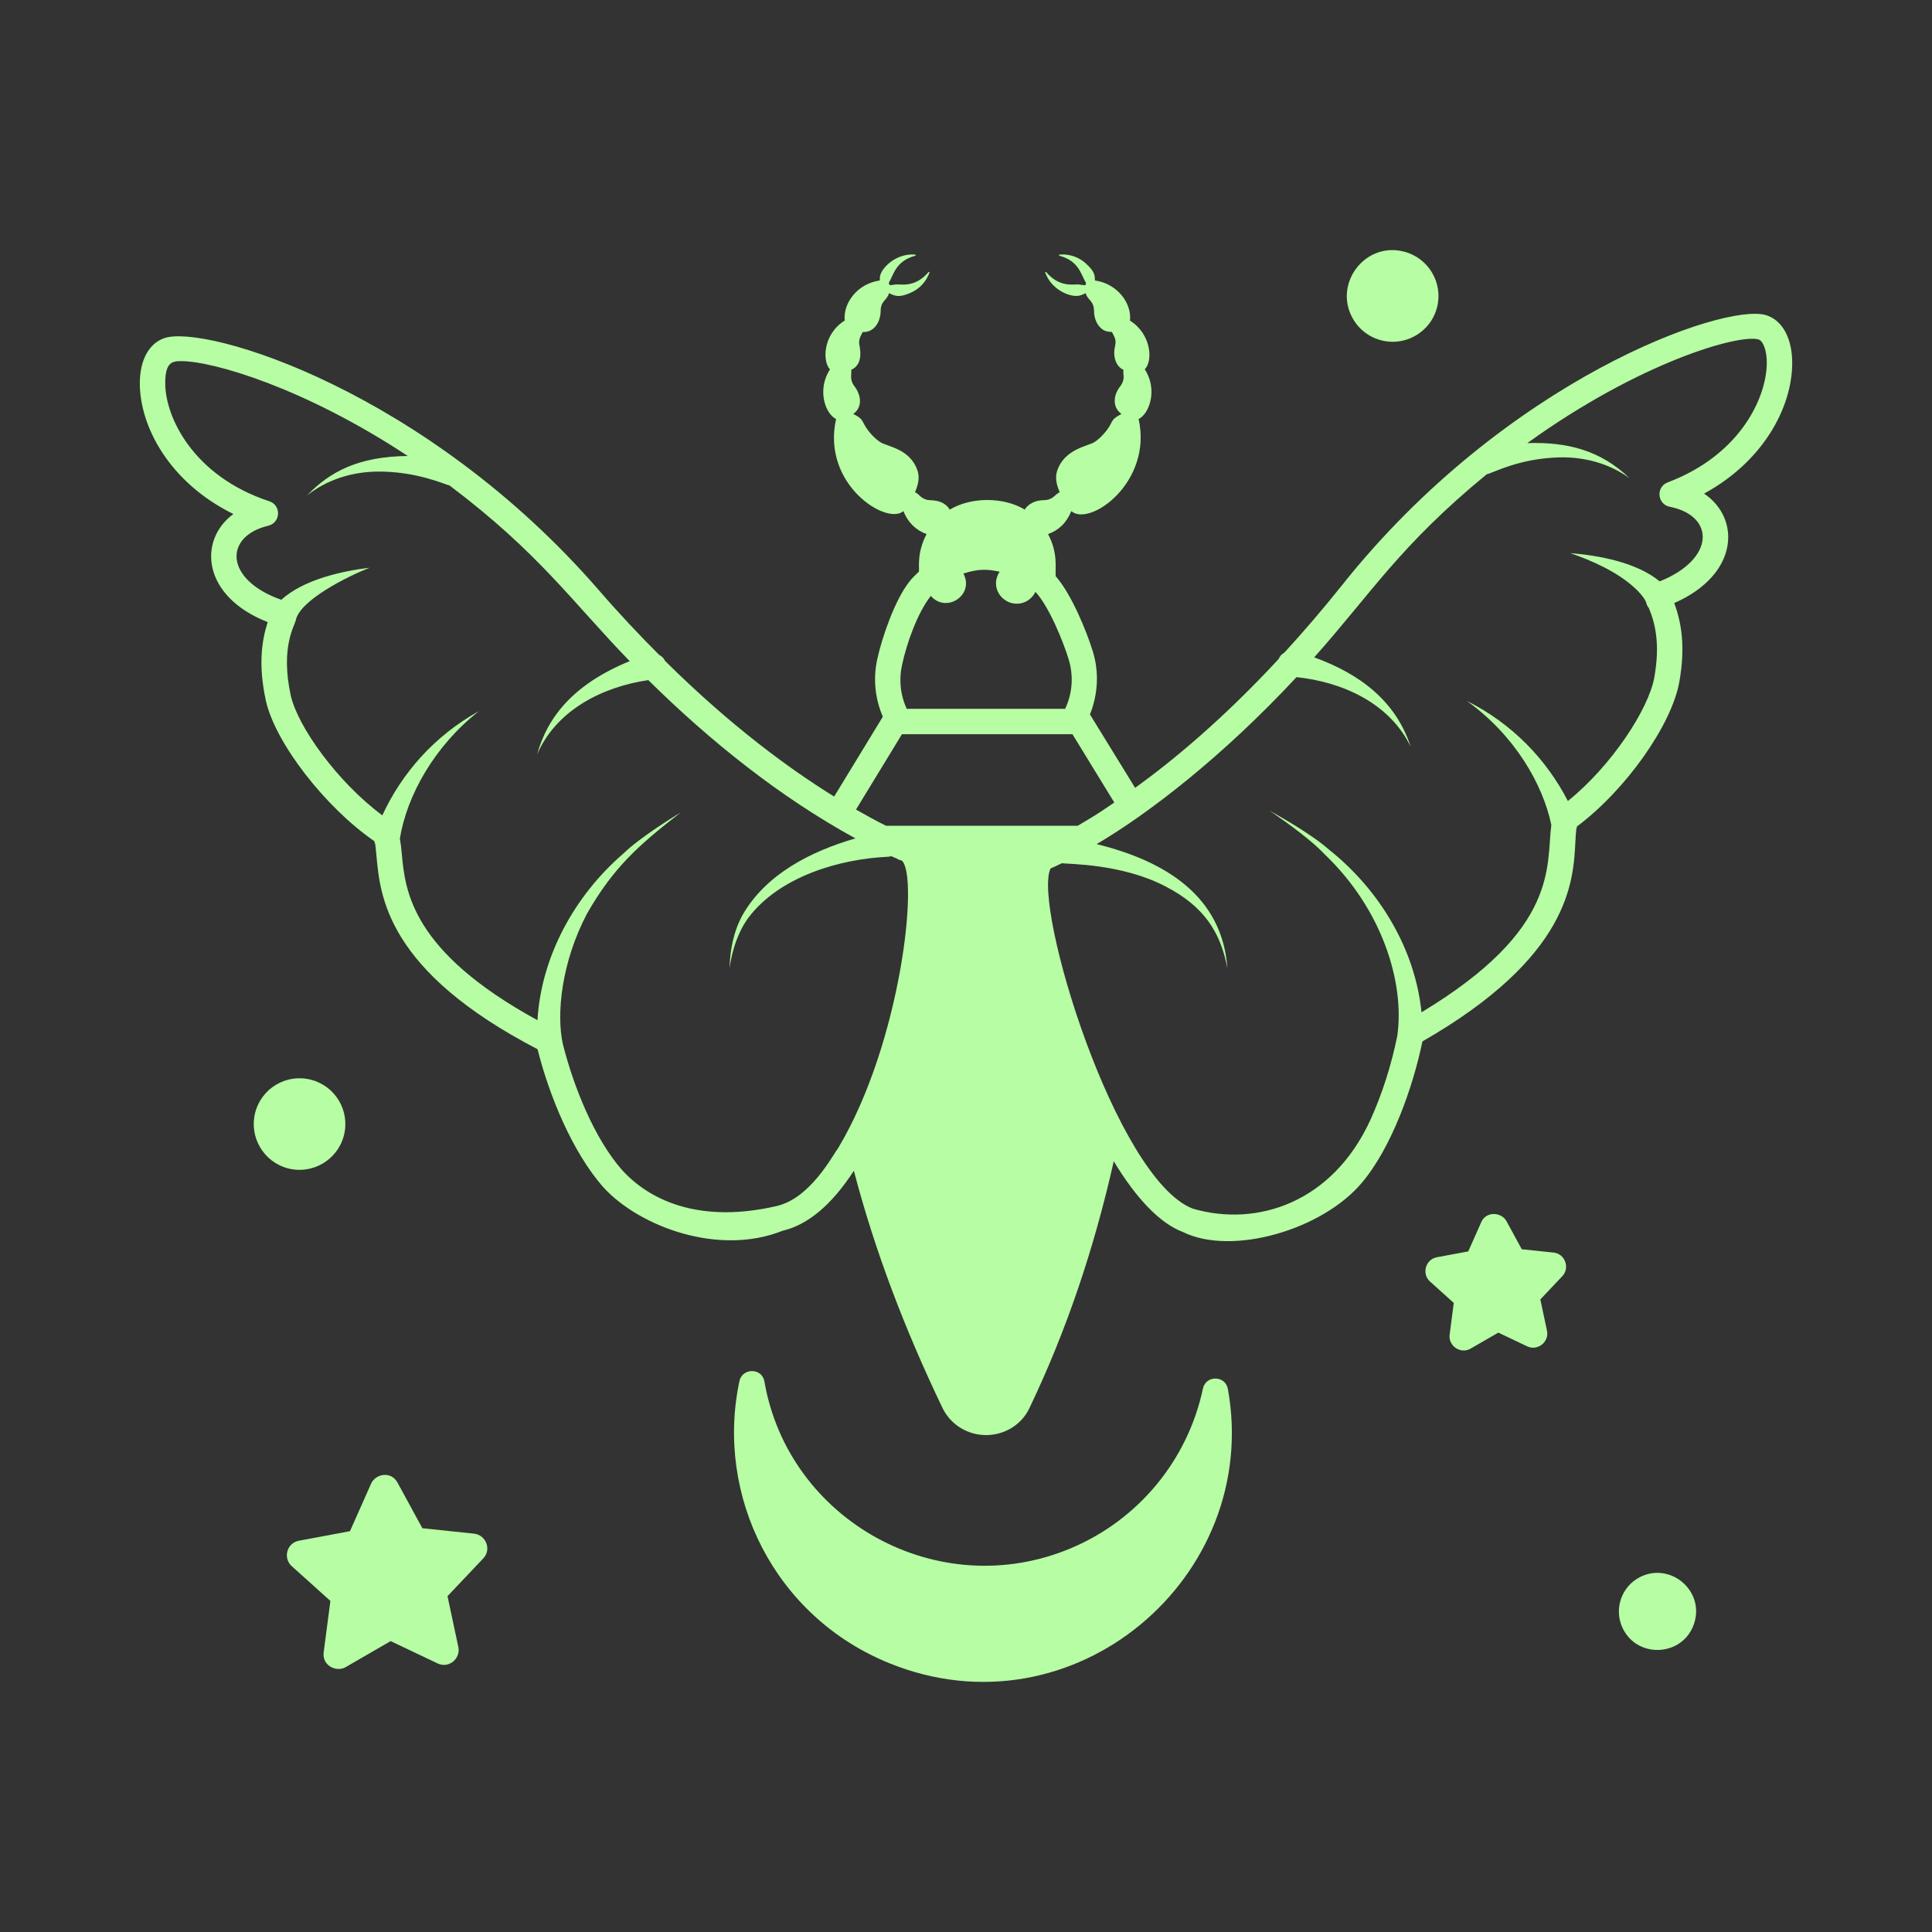
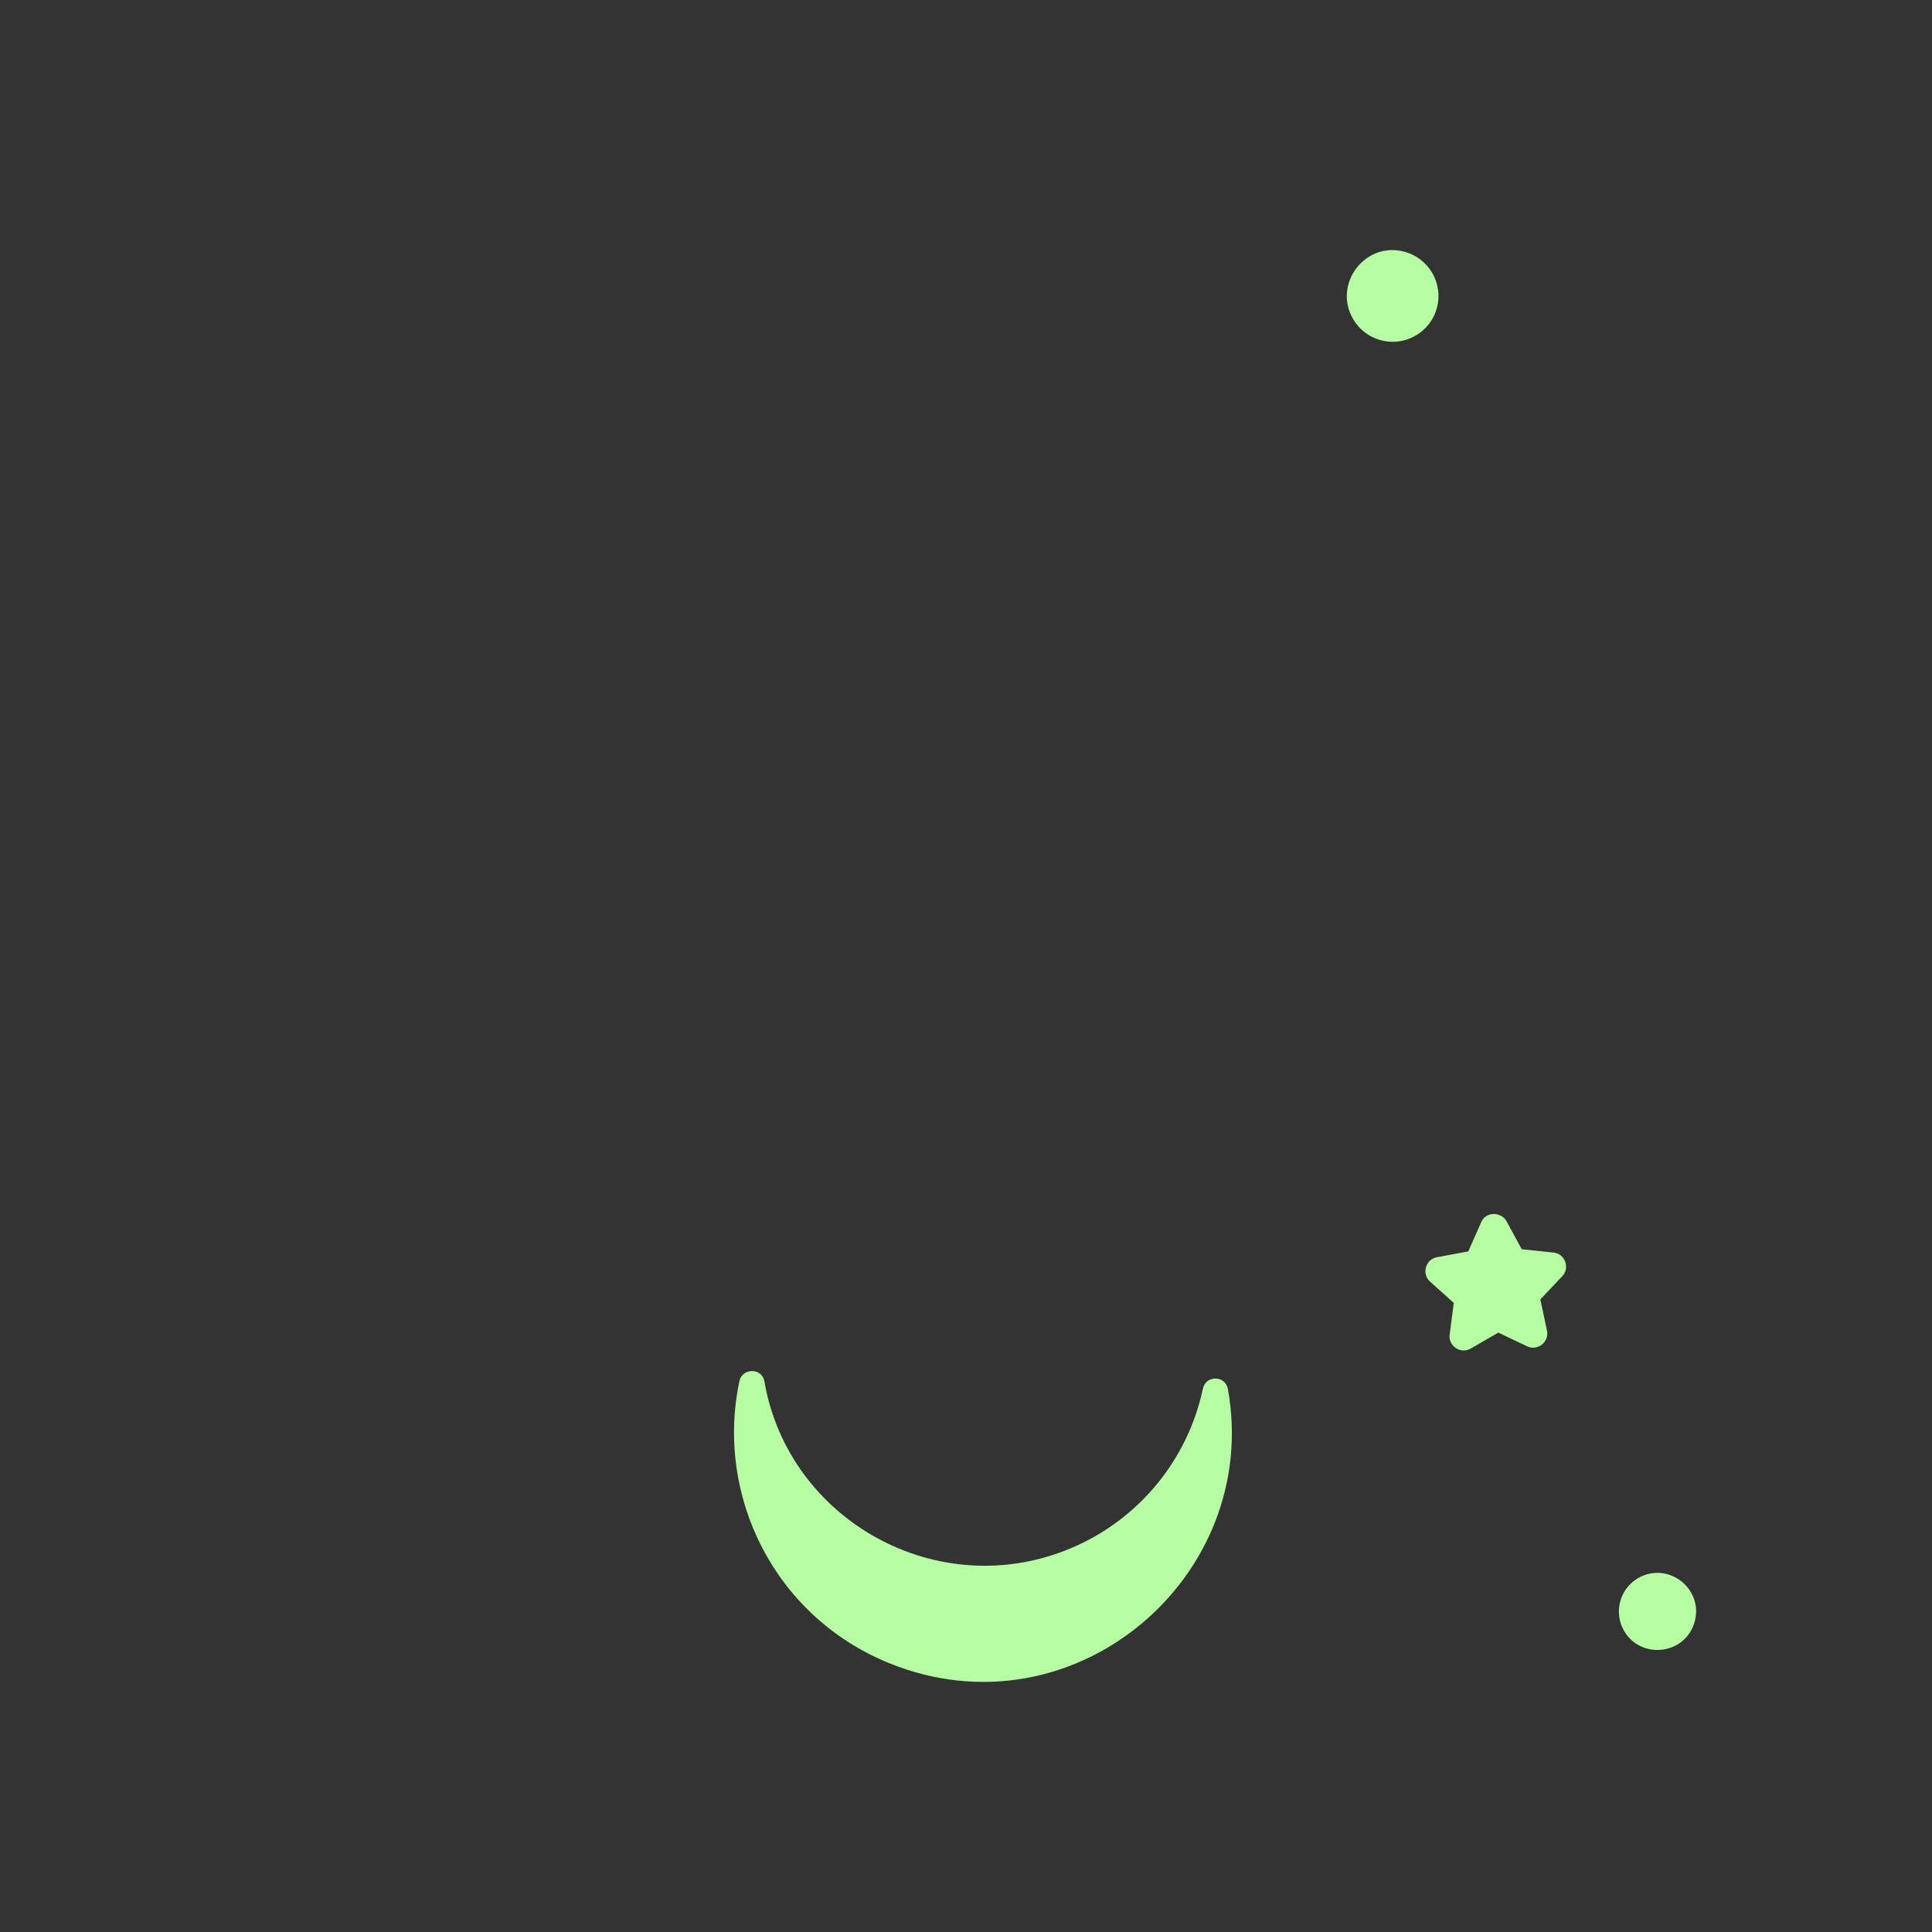
<svg xmlns="http://www.w3.org/2000/svg" width="76" height="76" viewBox="0 0 76 76" fill="none">
  <rect x="0" y="0" width="76" height="76" fill="#333333" stroke="none" />
  <path d="M53.232 12.559C53.569 13.129 54.17 13.445 54.785 13.445C55.587 13.445 56.32 12.905 56.529 12.095C56.778 11.134 56.198 10.149 55.235 9.899C53.685 9.494 52.423 11.185 53.232 12.559Z" fill="#B6FDA3" />
-   <path d="M13.528 44.668C13.777 43.705 13.198 42.722 12.234 42.474C11.269 42.223 10.287 42.806 10.039 43.767C9.79 44.728 10.37 45.712 11.332 45.962C12.285 46.209 13.277 45.637 13.528 44.668Z" fill="#B6FDA3" />
  <path d="M64.519 62.035C63.771 62.411 63.469 63.325 63.843 64.072L63.843 64.073C64.446 65.273 66.218 65.149 66.641 63.869C67.068 62.587 65.718 61.435 64.519 62.035Z" fill="#B6FDA3" />
-   <path d="M18.649 60.33L16.615 60.117L15.637 58.322C15.384 57.853 14.77 57.976 14.598 58.363L13.767 60.233L11.76 60.608C11.279 60.695 11.126 61.293 11.475 61.608L12.997 62.976L12.732 65.002C12.663 65.51 13.223 65.796 13.597 65.581L15.367 64.557L17.214 65.435C17.663 65.648 18.125 65.238 18.03 64.79L17.604 62.789L19.009 61.305C19.352 60.944 19.104 60.377 18.649 60.33Z" fill="#B6FDA3" />
  <path d="M61.114 49.273L59.862 49.142L59.261 48.038C59.071 47.685 58.468 47.627 58.269 48.075L57.758 49.227L56.522 49.457C56.083 49.537 55.913 50.105 56.251 50.411L57.188 51.254L57.025 52.5C56.965 52.946 57.459 53.279 57.849 53.052L58.94 52.422L60.08 52.964C60.492 53.154 60.948 52.783 60.855 52.348L60.593 51.116L61.454 50.205C61.767 49.884 61.568 49.319 61.114 49.273Z" fill="#B6FDA3" />
  <path d="M47.32 54.624C46.723 57.436 44.786 59.781 42.139 60.898C36.904 63.109 31.013 59.808 30.07 54.344C29.976 53.796 29.199 53.808 29.088 54.324C28.128 58.836 30.461 63.588 34.977 65.424C42.232 68.369 49.635 62.034 48.302 54.639C48.205 54.102 47.435 54.086 47.32 54.624Z" fill="#B6FDA3" />
-   <path d="M69.457 12.393C67.798 11.916 59.245 14.917 52.798 23.012C52.021 23.989 51.263 24.865 50.526 25.67C50.423 25.727 50.342 25.814 50.298 25.925C48.094 28.302 46.136 29.922 44.653 30.992C44.592 30.892 42.76 27.916 42.876 28.104C43.191 27.315 43.243 26.439 42.986 25.615C42.731 24.793 42.141 23.364 41.529 22.667C41.501 22.355 41.632 21.767 41.227 21.01C41.642 20.863 41.957 20.567 42.143 20.106C42.864 20.739 45.348 18.976 44.791 16.483C45.214 16.275 45.552 15.326 45.032 14.529C45.368 14.187 45.282 13.133 44.451 12.612C44.524 11.944 43.975 11.164 43.072 11.033C43.063 10.829 43.08 10.703 42.729 10.377C42.215 9.891 41.541 10.024 41.658 10.034C41.656 10.046 41.664 10.057 41.676 10.059C42.444 10.273 42.509 10.77 42.724 11.139C42.708 11.164 42.703 11.192 42.696 11.222C42.605 11.212 42.52 11.206 42.437 11.19C42.235 11.175 41.678 11.322 41.156 10.704C41.151 10.697 41.139 10.692 41.13 10.695C41.119 10.699 41.113 10.712 41.117 10.723C41.365 11.421 42.133 11.715 42.473 11.627C42.556 11.604 42.634 11.571 42.709 11.532C42.77 11.808 43.037 11.808 43.037 12.253C43.038 12.478 43.126 12.78 43.365 12.955C43.484 13.042 43.622 13.052 43.742 13.06C43.859 13.295 43.923 13.37 43.856 13.651C43.777 13.987 43.88 14.411 44.196 14.549C44.157 14.753 44.297 14.896 44.05 15.219C43.809 15.532 43.737 16.012 44.115 16.283C43.595 16.56 43.857 16.579 43.407 17.081C43.292 17.209 43.172 17.314 43.048 17.394C42.81 17.547 41.867 17.658 41.584 18.526C41.488 18.819 41.582 19.121 41.687 19.364C41.492 19.439 41.449 19.672 41.035 19.677C40.748 19.68 40.48 19.807 40.334 20.008C40.325 20.021 40.326 20.036 40.318 20.049C39.478 19.543 38.199 19.542 37.361 20.047C37.103 19.621 36.583 19.694 36.474 19.665C36.181 19.583 36.169 19.433 35.994 19.364C36.097 19.121 36.192 18.819 36.097 18.526C35.81 17.649 34.917 17.576 34.632 17.395C34.377 17.23 34.104 16.927 33.951 16.608C33.865 16.431 33.718 16.366 33.566 16.283C33.951 16.007 33.867 15.527 33.611 15.193C33.403 14.922 33.514 14.704 33.484 14.551C34.031 14.297 33.792 13.584 33.794 13.484C33.8 13.276 33.891 13.16 33.938 13.06C34.388 13.084 34.641 12.662 34.643 12.223C34.643 11.833 34.91 11.799 34.971 11.531C35.268 11.687 35.436 11.677 35.796 11.528C36.172 11.376 36.441 11.066 36.563 10.723C36.567 10.712 36.561 10.699 36.55 10.695C36.541 10.692 36.53 10.697 36.524 10.704C35.999 11.325 35.444 11.175 35.244 11.19C35.164 11.205 35.083 11.21 34.996 11.219C34.989 11.188 34.977 11.16 34.959 11.134C35.166 10.779 35.235 10.273 36.004 10.059C36.016 10.057 36.024 10.046 36.022 10.034C36.021 10.024 36.011 10.017 36.002 10.015C35.267 9.95 34.678 10.524 34.616 10.871C34.607 10.925 34.611 10.979 34.609 11.033C33.688 11.169 33.159 11.961 33.229 12.609C32.353 13.163 32.354 14.23 32.649 14.53C32.142 15.306 32.444 16.265 32.889 16.483C32.313 19.057 34.883 20.681 35.537 20.106C35.719 20.558 36.029 20.858 36.45 21.009C36.065 21.732 36.165 22.322 36.149 22.484C36.012 22.618 35.869 22.748 35.755 22.904C35.205 23.608 34.7 25.053 34.511 25.924C34.338 26.697 34.424 27.483 34.728 28.194L32.814 31.334C31.093 30.272 28.774 28.584 26.163 26C26.113 25.895 26.034 25.812 25.932 25.764C25.159 24.989 24.368 24.154 23.557 23.216C16.763 15.383 8.104 12.748 6.472 13.299C5.863 13.5 5.5 14.164 5.5 15.075C5.5 16.778 6.661 18.979 9.18 20.22C7.769 21.261 7.959 23.469 10.531 24.471C10.29 25.217 10.156 26.179 10.461 27.573C10.838 29.239 12.803 31.765 14.726 33.09C14.757 33.267 14.748 32.984 14.81 33.677C14.955 35.263 15.223 38.198 21.146 41.273C21.596 43.076 22.515 45.334 23.751 46.722C25.156 48.247 28.264 49.424 30.789 48.414C31.789 48.179 32.729 47.382 33.589 46.054C34.418 49.227 35.61 52.333 37.079 55.393C37.399 56.043 38.059 56.453 38.789 56.453C39.509 56.453 40.179 56.053 40.489 55.403C41.94 52.379 43.036 49.135 43.812 45.681C44.722 47.184 45.646 48.127 46.525 48.461C48.468 49.422 52.035 48.371 53.581 46.516C54.745 45.133 55.582 42.769 55.955 40.966C61.747 37.644 61.893 34.697 61.972 33.106C61.981 32.923 61.992 32.761 62.008 32.619C62.02 32.584 62.029 32.548 62.034 32.511C63.937 31.091 65.757 28.532 66.061 26.821C66.311 25.417 66.135 24.46 65.86 23.723C68.409 22.604 68.484 20.395 67.035 19.417C69.494 18.075 70.563 15.835 70.498 14.137C70.462 13.225 70.074 12.572 69.457 12.393ZM43.834 31.569C42.99 32.148 42.999 32.118 42.396 32.483H34.856C34.501 32.312 34.013 32.04 33.673 31.846L35.48 28.883H42.188L43.834 31.569ZM35.488 26.139C35.668 25.306 36.089 24.11 36.616 23.441C37.226 24.145 38.346 23.401 37.897 22.562C38.503 22.366 38.859 22.39 39.323 22.489C38.933 23.087 39.397 23.749 39.999 23.749C40.324 23.749 40.599 23.556 40.732 23.282C41.268 23.863 41.813 25.211 42.031 25.912C42.239 26.578 42.191 27.268 41.9 27.883H35.669C35.419 27.345 35.354 26.736 35.488 26.139ZM30.54 47.445C27.605 48.123 25.625 47.279 24.492 46.05C23.37 44.793 22.553 42.706 22.142 41.074C21.878 39.889 22.088 37.851 23.088 35.947C24.145 34.099 25.128 33.245 26.78 31.957C26.614 32.063 25.221 32.9 24.52 33.578C22.6 35.237 21.293 37.62 21.142 40.132C16.17 37.416 15.938 35.034 15.806 33.586C15.786 33.366 15.762 33.17 15.73 32.983C16.01 31.288 17.088 29.349 18.84 27.975C17.084 28.948 15.801 30.421 15.04 32.074C13.274 30.763 11.717 28.592 11.437 27.357C11.022 25.454 11.599 24.598 11.635 24.403C11.781 23.622 13.661 22.677 14.538 22.333C13.392 22.472 11.919 22.816 11.066 23.594C8.831 22.81 8.795 21.099 10.555 20.68C11.043 20.564 11.073 19.875 10.596 19.719C7.591 18.729 6.5 16.399 6.5 15.075C6.5 14.243 6.779 14.206 7.127 14.206C8.377 14.206 11.967 15.248 16.04 17.937C14.105 17.958 12.976 18.553 12.079 19.489C12.867 18.863 13.835 18.572 14.791 18.552C16.374 18.523 17.535 19.073 17.685 19.098C21.21 21.754 22.487 23.655 24.771 26.008C22.523 26.927 21.529 28.234 21.128 29.679C21.873 27.945 23.684 27.02 25.503 26.754C27.933 29.153 30.678 31.355 33.65 32.98C31.877 33.495 30.132 34.392 29.215 35.986C28.854 36.638 28.719 37.371 28.698 38.084C28.802 37.373 29.019 36.688 29.427 36.119C30.655 34.47 33.056 33.788 34.924 33.703C34.954 33.701 34.956 33.703 35 33.696C35.02 33.693 35.035 33.681 35.054 33.675C35.127 33.709 35.206 33.748 35.269 33.768C35.369 33.836 35.375 33.818 35.475 33.853C36.153 34.448 35.453 41.001 32.98 45.148C32.757 45.438 31.88 47.146 30.54 47.445ZM65.603 18.976C65.132 19.154 65.191 19.837 65.682 19.934C67.482 20.292 67.466 22.002 65.287 22.87C64.4 22.131 62.92 21.85 61.77 21.759C62.635 22.057 63.607 22.491 64.287 23.11C64.494 23.291 64.728 23.579 64.757 23.706C64.772 23.773 64.802 23.84 64.846 23.899C64.85 23.903 64.855 23.905 64.858 23.909C65.126 24.555 65.305 25.36 65.077 26.646C64.855 27.895 63.392 30.129 61.676 31.511C60.843 29.886 59.495 28.471 57.708 27.576C59.584 28.924 60.691 30.848 61.025 32.449C60.817 34.058 61.357 36.545 55.919 39.821C55.66 37.299 54.244 34.981 52.268 33.413C51.539 32.766 50.129 31.998 49.941 31.888C50.109 32.008 51.444 32.899 52.101 33.599C54.38 35.767 55.265 38.672 54.965 40.755C54.727 41.914 54.374 43.035 53.895 44.083C52.407 47.296 49.466 48.283 46.927 47.547C43.883 46.383 40.609 35.625 41.327 34.164C41.389 34.138 41.544 34.069 41.773 33.957C41.983 33.996 44.13 33.962 45.864 34.878C47.339 35.645 48.007 36.636 48.283 38.09C48.08 35.263 45.871 33.879 43.14 33.205C45.185 32.003 48.101 29.757 51.001 26.637C52.838 26.829 54.678 27.679 55.493 29.375C54.91 27.572 53.48 26.502 51.697 25.859C53.959 23.322 55.062 21.466 58.485 18.656C58.741 18.606 59.739 18.031 61.357 17.992C62.313 17.972 63.293 18.221 64.107 18.815C62.963 17.717 61.674 17.381 60.083 17.43C64.501 14.243 68.41 13.129 69.179 13.354C69.324 13.396 69.48 13.691 69.499 14.175C69.549 15.495 68.553 17.863 65.603 18.976Z" fill="#B6FDA3" />
</svg>